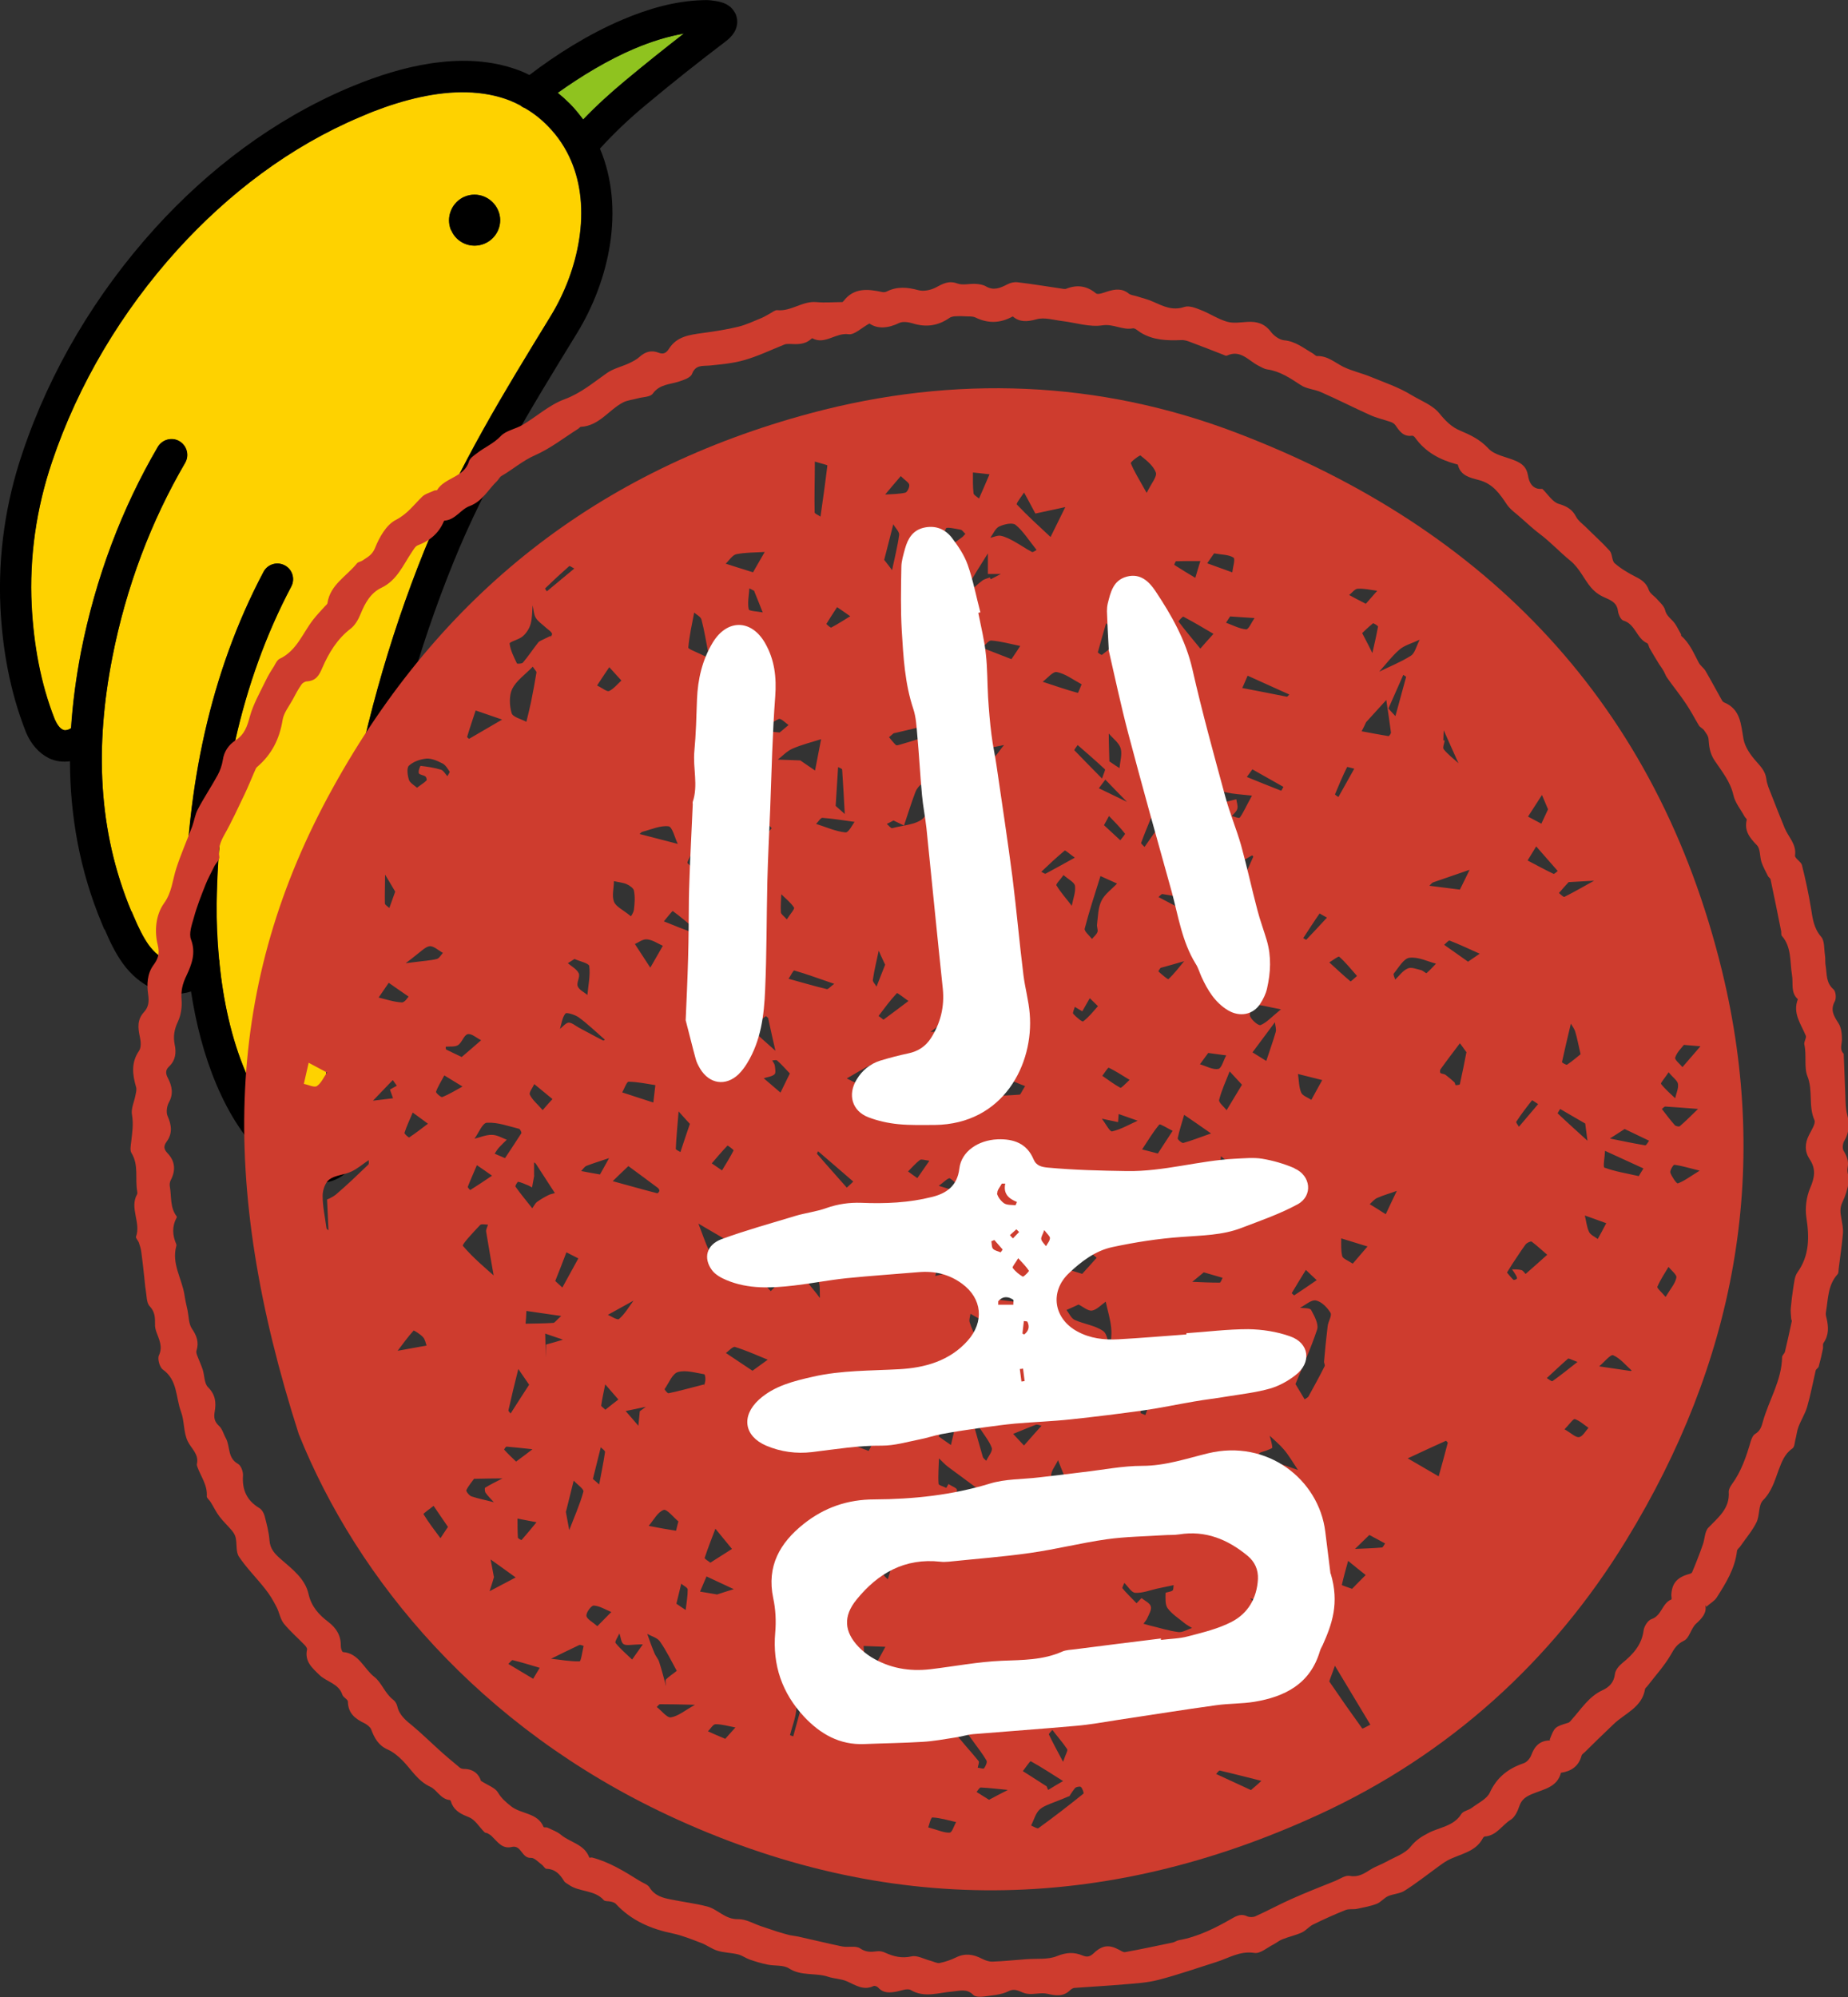
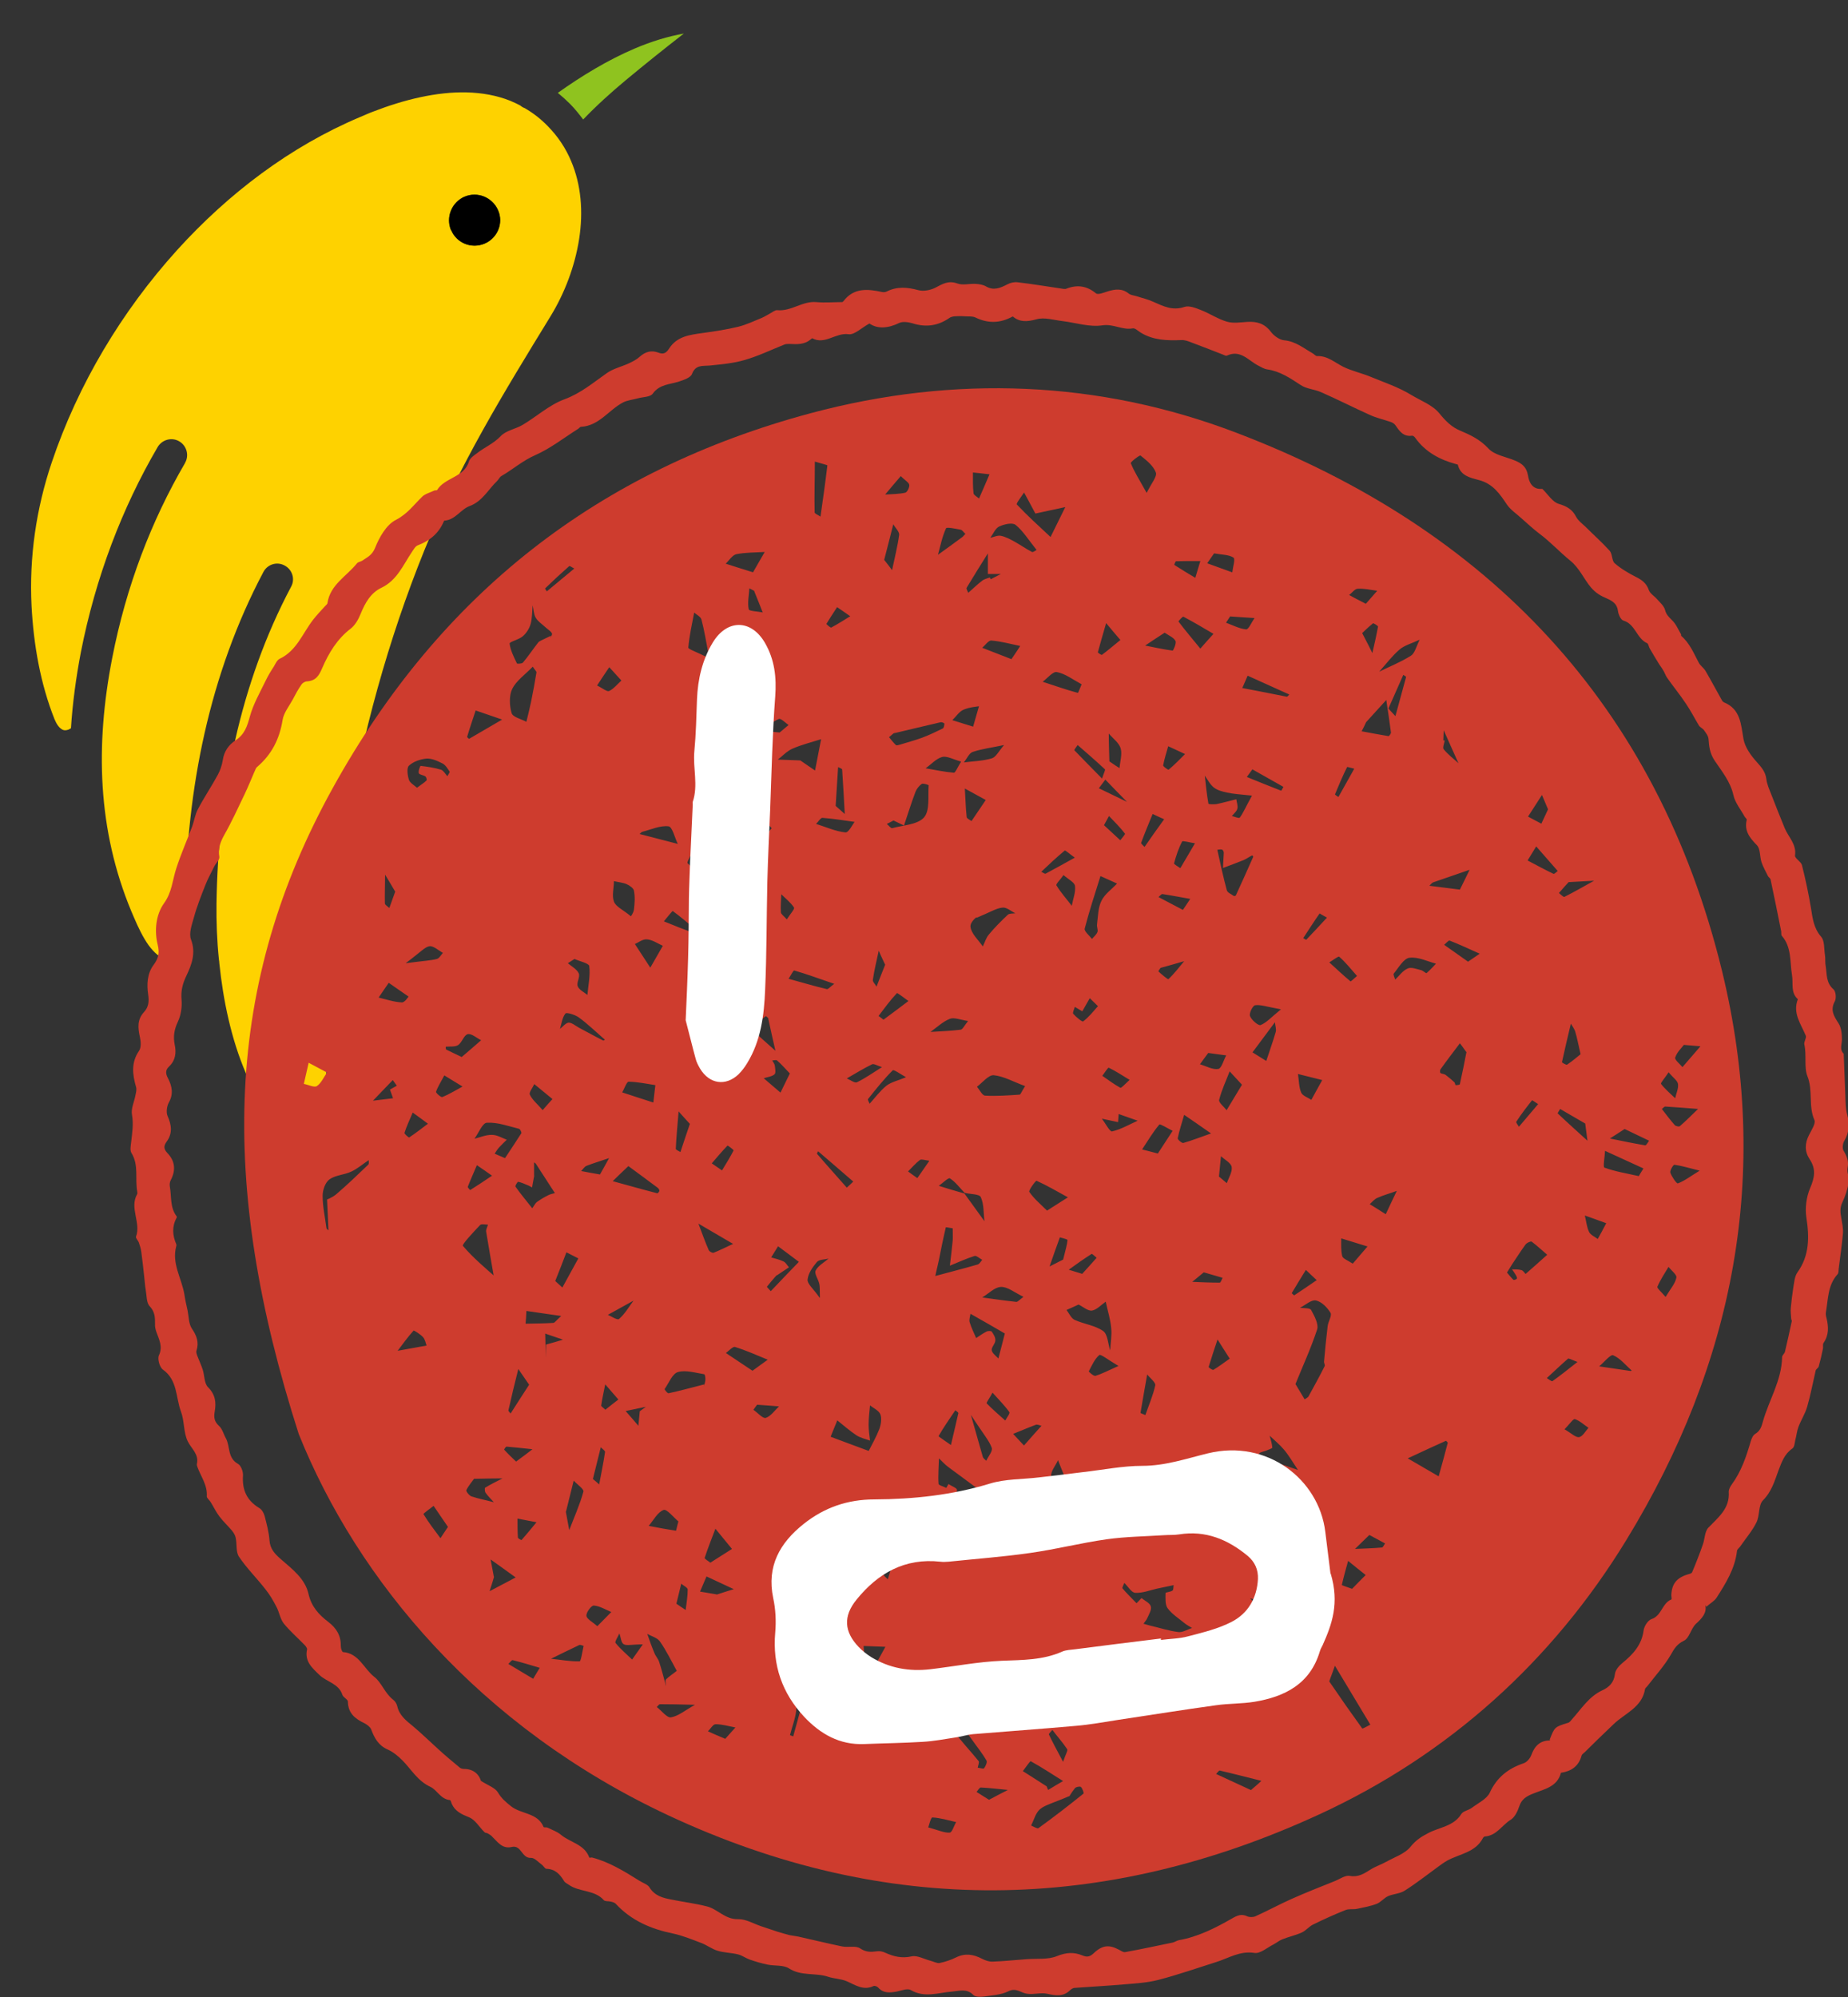
<svg xmlns="http://www.w3.org/2000/svg" id="_レイヤー_1" data-name="レイヤー 1" viewBox="0 0 91.42 98.77">
  <rect x="0" y="0" width="91.42" height="98.77" fill="#333333" stroke="none" />
  <defs>
    <style>
      .cls-1 {
        fill: #8fc31f;
      }

      .cls-1, .cls-2, .cls-3, .cls-4, .cls-5 {
        stroke-width: 0px;
      }

      .cls-3 {
        fill: #fff;
      }

      .cls-4 {
        fill: #fed200;
      }

      .cls-5 {
        fill: #ce3c2e;
      }
    </style>
  </defs>
  <g>
    <path class="cls-1" d="m27.6,4.59c1.15-.82,2.46-1.62,3.8-2.19.82-.35,1.64-.6,2.43-.74-.98.76-1.94,1.53-2.89,2.32-.72.6-1.43,1.24-2.09,1.93-.2-.26-.41-.53-.65-.77-.2-.2-.4-.38-.61-.55Z" />
    <path class="cls-4" d="m9.16,22.89c-1.67,2.86-2.92,6.11-3.61,9.66-.84,4.31-.73,8.5.95,12.53l.12.28c.22.52.46,1.01.73,1.39.28.38.58.64,1,.79.22.09.54.08.74-.01.07-.03.13-.07.17-.11-.08-.96-.11-1.88-.1-2.75.08-5.64,1.19-11.32,3.87-16.38.2-.38.67-.53,1.05-.32.38.2.53.67.32,1.05-2.54,4.79-3.61,10.23-3.69,15.68-.01.86.02,1.8.12,2.76.01.06.02.12.02.18.19,1.84.59,3.75,1.3,5.41.54,1.26,1.24,2.38,2.13,3.21.2.19.41.36.63.48s.41.19.61.21c.24.03.38,0,.46-.03.04-.02.07-.04.09-.06.02-.02.05-.05.07-.11.04-.1.07-.31.04-.57v-.06s.01-1.06.01-1.06c-.18-4.42.1-9.13.92-13.98.81-4.74,2.08-9.41,3.89-13.88,1.68-4.14,3.95-7.83,6.23-11.55h0c.7-1.14,1.21-2.48,1.42-3.83.21-1.35.1-2.69-.4-3.86-.26-.62-.64-1.2-1.15-1.72-.36-.37-.74-.66-1.14-.89-.08-.03-.15-.07-.22-.13-.17-.09-.34-.17-.51-.24-.66-.26-1.38-.39-2.13-.41-1.49-.04-3.12.36-4.64.95-.22.08-.43.18-.65.27-3.46,1.46-6.51,3.78-9.05,6.58-2.74,3.03-4.9,6.64-6.2,10.5-.77,2.28-1.12,4.69-1,7.09.1,1.93.44,3.86,1.14,5.62l.02.04c.13.31.28.42.37.47.09.04.16.04.29,0,.04-.02.08-.04.13-.07.08-1.25.25-2.5.49-3.76.73-3.71,2.04-7.14,3.8-10.15.22-.37.7-.5,1.07-.28.37.22.5.7.28,1.07Zm13.82-13.16c.64-.27,1.38.03,1.66.67s-.03,1.38-.67,1.65-1.38-.02-1.65-.67.03-1.38.67-1.66Z" />
    <g>
-       <path class="cls-2" d="m5.18,45.97c.24.56.51,1.15.91,1.7.4.55.96,1.05,1.71,1.33.54.19,1.11.21,1.65.04.24,1.56.64,3.15,1.26,4.61s1.41,2.71,2.5,3.74c.27.25.57.5.92.7.35.2.75.35,1.2.41.44.05.87.01,1.25-.15.23-.1.44-.24.61-.42.26-.27.41-.6.49-.93.07-.31.08-.63.04-.95l.02-1.01v-.02c-.18-4.31.1-8.93.9-13.68.78-4.64,2.03-9.2,3.8-13.55,1.61-3.98,3.82-7.59,6.11-11.32.8-1.31,1.39-2.84,1.63-4.41.24-1.58.13-3.21-.5-4.71h0c.7-.77,1.46-1.49,2.27-2.16,1.28-1.07,2.6-2.12,3.92-3.12.17-.13.32-.26.45-.47.06-.1.12-.23.14-.39.03-.16,0-.35-.06-.5-.07-.15-.17-.27-.25-.35-.16-.14-.31-.2-.44-.24-.19-.06-.36-.08-.53-.1-.16-.02-.32-.02-.46-.01-1.32.04-2.65.42-3.92.96-1.7.72-3.3,1.74-4.61,2.74-.12-.06-.24-.12-.36-.17-1.29-.52-2.67-.62-4.01-.47-1.35.14-2.67.53-3.9,1-.23.09-.46.19-.69.28-3.69,1.57-6.93,4.03-9.59,6.97-2.88,3.19-5.15,6.97-6.52,11.05C.28,24.83-.1,27.43.02,30.03c.1,2.06.47,4.16,1.24,6.12l.03.08c.24.57.63,1.02,1.13,1.27.33.16.7.2,1.04.15.01,2.71.48,5.4,1.58,8.03l.12.29ZM31.4,2.4c.82-.35,1.64-.6,2.43-.74-.98.76-1.94,1.53-2.89,2.32-.72.6-1.43,1.24-2.09,1.93-.2-.26-.41-.53-.65-.77-.2-.2-.4-.38-.61-.55,1.15-.82,2.46-1.62,3.8-2.19ZM6.5,45.08c-1.68-4.02-1.79-8.21-.95-12.53.69-3.54,1.94-6.8,3.61-9.66.22-.37.09-.85-.28-1.07-.37-.22-.85-.09-1.07.28-1.76,3.01-3.07,6.43-3.8,10.15-.24,1.25-.41,2.51-.49,3.76-.05.03-.09.06-.13.07-.14.05-.21.05-.29,0-.09-.04-.23-.16-.37-.47l-.02-.04c-.7-1.77-1.04-3.7-1.14-5.62-.12-2.4.23-4.81,1-7.09,1.3-3.87,3.46-7.47,6.2-10.5,2.54-2.8,5.59-5.12,9.05-6.58.21-.09.43-.18.65-.27,1.52-.59,3.15-1,4.64-.95.75.02,1.46.15,2.13.41.17.07.34.15.51.24.07.06.14.1.22.13.4.23.78.52,1.14.89.51.52.88,1.1,1.15,1.72.5,1.17.61,2.51.4,3.86-.2,1.35-.72,2.69-1.42,3.83h0c-2.28,3.73-4.55,7.41-6.23,11.55-1.81,4.47-3.08,9.14-3.89,13.88-.82,4.84-1.11,9.56-.92,13.98l-.02,1.06v.06c.04.26.02.47-.03.57-.02.06-.04.09-.07.11-.02.03-.04.04-.09.06-.07.03-.21.06-.46.03-.2-.02-.4-.09-.61-.21s-.43-.29-.63-.48c-.89-.84-1.6-1.95-2.13-3.21-.71-1.66-1.12-3.57-1.3-5.41,0-.06,0-.12-.02-.18-.09-.96-.13-1.9-.12-2.76.08-5.45,1.16-10.89,3.69-15.68.2-.38.06-.85-.32-1.05-.38-.2-.85-.06-1.05.32-2.68,5.06-3.79,10.74-3.87,16.38,0,.86.02,1.79.1,2.75-.04.04-.1.08-.17.11-.2.09-.52.1-.74.01-.42-.15-.71-.41-1-.79-.27-.38-.51-.87-.73-1.39l-.12-.28Z" />
      <path class="cls-2" d="m22.31,11.39c-.27-.64.03-1.38.67-1.66s1.38.03,1.66.67-.03,1.38-.67,1.65-1.38-.02-1.65-.67Z" />
    </g>
  </g>
  <g>
    <g>
      <path class="cls-5" d="m84.36,79.38c.09.39-.16.66-.47.94-.24.23-.32.71-.59.83-.35.17-.48.4-.65.7-.32.55-.77,1.04-1.16,1.55-.04.05-.1.09-.11.14-.15.92-1.01,1.2-1.57,1.75-.25.24-.5.48-.75.72-.22.21-.43.43-.65.64-.06.06-.15.11-.17.18-.14.53-.52.78-1.02.85-.18.7-.83.81-1.35,1.02-.36.14-.6.28-.72.66-.08.24-.22.52-.41.64-.43.26-.7.79-1.28.83-.03,0-.08.04-.1.08-.37.71-1.15.78-1.76,1.11-.16.09-.31.2-.46.31-.55.4-1.08.82-1.65,1.18-.23.15-.56.16-.82.27-.2.09-.36.3-.56.38-.31.12-.65.18-.98.25-.19.04-.4-.01-.57.06-.55.22-1.08.46-1.61.72-.2.1-.35.3-.55.39-.31.14-.65.21-.97.34-.15.06-.28.17-.43.25-.32.16-.66.47-.95.42-.72-.11-1.27.26-1.88.45-.95.3-1.89.63-2.85.88-.57.15-1.17.18-1.76.23-.8.07-1.6.11-2.4.17-.08,0-.18.07-.24.13-.34.32-.71.25-1.12.16-.31-.07-.66.05-.99,0-.31-.04-.54-.32-.93-.12-.37.18-.82.2-1.23.26-.16.02-.4.02-.5-.08-.32-.33-.67-.2-1.03-.17-.69.05-1.37.33-2.06-.07-.16-.1-.46.02-.69.07-.34.06-.67.1-.93-.2-.05-.05-.17-.1-.23-.07-.49.23-.88-.04-1.3-.23-.29-.13-.64-.13-.94-.23-.63-.21-1.34-.02-1.95-.42-.27-.17-.69-.11-1.04-.18-.3-.06-.6-.15-.89-.25-.2-.07-.38-.21-.59-.26-.33-.08-.69-.08-1.01-.18-.29-.09-.54-.29-.82-.39-.45-.17-.91-.36-1.38-.46-1.08-.22-2.06-.64-2.82-1.46-.06-.07-.17-.1-.27-.12-.11-.03-.27,0-.33-.07-.46-.52-1.21-.39-1.73-.76-.08-.06-.19-.1-.24-.19-.2-.33-.44-.59-.87-.6-.07,0-.14-.14-.22-.2-.18-.13-.37-.35-.54-.34-.47.03-.47-.66-.96-.54-.47.11-.7-.26-.98-.53-.06-.06-.13-.1-.2-.14-.05-.03-.12-.02-.16-.06-.26-.25-.46-.62-.77-.74-.37-.15-.68-.29-.85-.66-.03-.07-.05-.18-.09-.19-.46-.04-.64-.5-.96-.65-.65-.3-.95-.87-1.4-1.32-.21-.21-.45-.41-.72-.53-.46-.2-.66-.57-.82-1-.05-.12-.2-.23-.33-.3-.46-.22-.81-.49-.82-1.07,0-.11-.22-.2-.27-.33-.18-.57-.78-.64-1.14-.99-.36-.35-.74-.67-.61-1.26.01-.06-.06-.16-.12-.22-.34-.35-.72-.68-1.03-1.06-.18-.23-.22-.55-.36-.82-.16-.31-.34-.62-.56-.89-.42-.54-.92-1.03-1.3-1.6-.16-.24-.09-.62-.16-.93-.02-.12-.1-.25-.18-.35-.2-.24-.43-.45-.62-.7-.17-.22-.29-.48-.44-.72-.06-.1-.19-.19-.19-.28.04-.56-.3-.99-.47-1.47-.01-.04-.03-.09-.02-.13.11-.49-.27-.75-.45-1.12-.22-.44-.16-1.01-.34-1.48-.26-.7-.16-1.55-.89-2.07-.16-.11-.28-.53-.2-.7.21-.45,0-.8-.13-1.18-.04-.12-.07-.25-.06-.37,0-.32,0-.6-.26-.88-.17-.17-.15-.52-.2-.8-.04-.23-.05-.47-.08-.7-.04-.4-.09-.8-.14-1.19-.02-.16-.07-.31-.12-.46-.04-.11-.17-.23-.14-.3.25-.69-.33-1.41.05-2.09.02-.03.02-.09.01-.13-.12-.63.09-1.31-.29-1.92-.08-.13-.03-.37-.01-.55.05-.44.12-.87.04-1.33-.06-.3.11-.64.17-.97.03-.14.07-.29.03-.41-.18-.62-.25-1.21.15-1.79.11-.16.09-.46.04-.68-.1-.45-.14-.86.2-1.23.23-.25.26-.51.21-.87-.07-.48-.06-1.03.27-1.47.22-.3.31-.56.2-1-.17-.68-.09-1.48.31-2.04.4-.55.42-1.15.61-1.73.23-.71.53-1.39.79-2.08.1-.28.14-.59.28-.85.3-.57.67-1.12.98-1.69.12-.22.21-.48.25-.73.06-.44.3-.77.64-.99.44-.29.57-.69.7-1.17.17-.62.5-1.19.78-1.77.12-.25.26-.48.41-.71.08-.14.16-.32.29-.38.84-.4,1.13-1.26,1.65-1.93.18-.23.38-.44.58-.66.05-.06.13-.11.13-.17.14-.91.95-1.32,1.46-1.96.06-.07.18-.08.26-.13.24-.17.48-.26.63-.62.21-.53.56-1.16,1.04-1.4.56-.29.88-.74,1.29-1.14.15-.15.4-.21.61-.31.04-.02.11,0,.13-.02.38-.63,1.34-.62,1.58-1.42.05-.16.24-.29.39-.4.38-.3.83-.48,1.18-.85.26-.28.74-.35,1.09-.56.69-.41,1.32-.99,2.06-1.26.81-.3,1.42-.82,2.09-1.29.32-.23.73-.32,1.1-.49.19-.09.39-.19.54-.33.28-.25.58-.33.92-.2.25.1.39.02.53-.2.39-.61,1.02-.68,1.66-.77.59-.08,1.18-.17,1.76-.31.4-.1.78-.28,1.17-.44.14-.06.27-.15.41-.22.11-.06.24-.17.35-.16.69.07,1.24-.46,1.93-.4.43.04.86,0,1.28,0,.02,0,.05-.03.07-.05.51-.67,1.2-.6,1.9-.45.07.02.17.01.23-.02.51-.26,1.02-.22,1.57-.07.26.07.6,0,.84-.12.36-.19.65-.37,1.09-.21.27.1.6,0,.91.02.17.01.36.04.5.12.39.23.72.08,1.07-.1.15-.08.34-.12.5-.1.77.09,1.53.22,2.29.33.03,0,.06,0,.09,0,.54-.22,1.03-.17,1.5.22.1.08.39-.04.58-.1.36-.11.71-.16,1.04.11.1.08.26.09.39.13.27.09.55.15.81.27.5.22.96.46,1.55.26.23-.08.56.05.81.15.44.17.85.45,1.3.58.31.09.67.03,1,.01.48-.03.86.08,1.17.49.15.2.43.4.66.42.56.05.96.39,1.4.64.08.04.15.14.22.14.53-.02.89.33,1.32.54.42.2.88.3,1.32.48.68.28,1.4.52,2.02.9.48.29,1.06.5,1.4.92.3.37.61.68,1.03.85.52.22.98.44,1.39.88.3.33.87.41,1.32.6.34.14.57.32.64.74.05.32.21.69.67.66.01,0,.03,0,.04,0,.27.26.5.65.81.74.4.12.67.27.86.64.1.19.29.33.45.48.4.4.83.78,1.21,1.2.14.16.1.49.25.62.31.27.67.48,1.04.67.3.15.53.31.65.66.06.17.27.29.4.44.15.17.35.34.4.54.06.23.18.34.34.5.2.19.31.46.45.7.01.02,0,.07.01.08.42.36.62.86.87,1.33.08.15.24.25.33.4.28.48.54.97.81,1.45.02.04.06.09.11.11.82.34.83,1.08.96,1.81.07.4.36.81.65,1.13.23.26.43.48.48.84.03.28.16.55.26.81.21.55.43,1.09.65,1.63.18.44.59.79.51,1.35-.02.14.29.3.34.47.18.71.33,1.42.45,2.14.08.5.13.98.5,1.41.18.2.14.6.19.9.03.19,0,.38.04.57.06.39.01.81.38,1.13.12.1.15.44.07.59-.24.44-.05.73.18,1.09.14.21.17.53.17.8,0,.25-.13.5.09.71,0,0,0,.03,0,.04.03.68.05,1.37.08,2.05.01.3.01.62.09.91.12.46.11.88-.14,1.3-.08.13-.11.37-.04.49.16.27.27.52.2.85-.05.22.1.48.06.7-.06.35-.17.7-.32,1.01-.13.27-.1.51-.05.78.04.25.1.5.08.75-.05.59-.14,1.17-.21,1.75-.01.1,0,.23-.07.29-.47.53-.45,1.21-.56,1.85-.02.1,0,.21.03.31.1.43.12.83-.15,1.22-.05.07-.01.2-.03.29-.06.3-.13.59-.21.88-.02.07-.13.12-.15.2-.14.6-.25,1.2-.42,1.79-.1.34-.3.65-.43.99-.08.21-.1.45-.16.67-.03.14-.04.33-.14.4-.39.27-.53.67-.69,1.09-.19.52-.34,1.05-.77,1.48-.23.24-.15.75-.32,1.09-.21.42-.52.78-.79,1.17-.05.08-.16.15-.17.23-.1.88-.55,1.6-1.01,2.32-.11.17-.32.28-.51.45Zm-7.7,6.67c.24-.63.25-.64.91-.84.08-.02.14-.11.2-.18.46-.51.83-1.12,1.5-1.43.33-.15.57-.38.62-.8.02-.2.2-.41.37-.55.53-.43.96-.9,1.05-1.62.03-.2.21-.49.39-.55.51-.17.52-.79.98-.97.03-.01,0-.14,0-.21.02-.56.26-.86.81-1.03.08-.02.2-.05.22-.11.19-.45.37-.91.53-1.37.1-.28.09-.64.27-.83.5-.52,1.07-.95,1.01-1.78,0-.11.07-.25.15-.36.47-.64.72-1.38.94-2.14.04-.13.11-.3.22-.36.25-.15.31-.36.38-.61.3-1.07.93-2.03.95-3.19,0-.09.12-.17.14-.26.12-.5.23-1.01.34-1.52,0-.04-.03-.08-.03-.12-.01-.18-.04-.36-.02-.53.03-.33.07-.65.12-.98.05-.27.06-.57.21-.78.6-.84.59-1.75.44-2.72-.07-.46,0-1,.18-1.43.23-.53.31-.96-.02-1.45-.25-.38-.24-.78-.03-1.19.12-.24.34-.57.27-.74-.31-.7-.06-1.46-.35-2.18-.17-.42-.03-1.04-.15-1.56-.03-.14.12-.33.07-.44-.24-.58-.66-1.11-.39-1.8-.37-.33-.22-.78-.29-1.19-.11-.65-.01-1.38-.5-1.94-.05-.05-.02-.17-.04-.25-.17-.85-.34-1.7-.52-2.54-.01-.06-.1-.11-.13-.17-.11-.23-.24-.45-.32-.69-.09-.28-.05-.66-.23-.84-.36-.37-.63-.71-.5-1.25.01-.05-.08-.11-.11-.17-.19-.35-.47-.68-.55-1.06-.15-.66-.57-1.17-.92-1.69-.25-.37-.28-.7-.31-1.08-.01-.15-.13-.3-.22-.43-.06-.09-.19-.14-.25-.23-.22-.36-.41-.74-.65-1.09-.29-.44-.63-.85-.93-1.28-.08-.11-.12-.26-.2-.38-.07-.12-.16-.23-.23-.35-.15-.24-.29-.48-.43-.72-.05-.08-.06-.23-.13-.26-.52-.23-.58-.95-1.18-1.12-.12-.04-.24-.3-.26-.47-.04-.36-.28-.5-.55-.62-.31-.13-.55-.27-.79-.55-.36-.43-.56-.95-1.03-1.33-.52-.42-.97-.92-1.51-1.32-.32-.24-.6-.51-.9-.77-.24-.22-.53-.41-.71-.67-.36-.54-.7-1.04-1.4-1.22-.42-.11-.9-.21-1.03-.75,0-.02-.05-.03-.07-.03-.82-.22-1.54-.6-2.05-1.32-.03-.04-.1-.1-.15-.09-.43.06-.62-.23-.82-.52-.05-.07-.14-.13-.23-.16-.35-.12-.72-.2-1.06-.36-.8-.36-1.58-.76-2.38-1.11-.33-.15-.73-.16-1.02-.36-.52-.34-1.02-.68-1.65-.77-.15-.02-.29-.11-.43-.18-.5-.25-.89-.82-1.57-.5-.04.02-.11-.02-.16-.04-.54-.21-1.07-.42-1.61-.62-.15-.06-.32-.12-.48-.11-.7.03-1.39.01-2.01-.37-.13-.08-.28-.23-.39-.21-.51.1-.95-.23-1.5-.15-.64.1-1.32-.13-1.98-.21-.43-.05-.89-.2-1.28-.09-.47.13-.84.15-1.18-.14-.63.35-1.24.35-1.85.05-.11-.05-.25-.05-.37-.05-.19-.01-.37-.02-.56-.01-.12,0-.27.02-.36.09-.57.39-1.16.47-1.82.26-.2-.06-.48-.1-.65-.02-.55.27-1.08.31-1.48.03-.39.21-.74.57-1.03.53-.64-.09-1.17.54-1.8.2-.01,0-.05.03-.07.05-.31.27-.68.25-1.06.23-.09,0-.19,0-.27.04-.65.26-1.29.57-1.96.76-.55.16-1.14.21-1.72.27-.35.03-.69-.05-.87.42-.07.18-.4.29-.64.37-.46.15-.96.13-1.3.6-.12.17-.48.16-.73.23-.25.07-.52.09-.75.21-.7.37-1.17,1.15-2.07,1.2-.05,0-.09.07-.14.1-.7.44-1.37.97-2.12,1.3-.62.27-1.1.7-1.67,1.03-.09.05-.14.17-.22.25-.44.42-.72,1-1.36,1.24-.44.16-.7.68-1.24.72-.02,0-.04.04-.05.07-.25.57-.69.93-1.27,1.15-.13.05-.21.21-.3.34-.43.64-.73,1.39-1.5,1.76-.53.25-.81.75-1.03,1.29-.11.27-.27.56-.49.73-.67.51-1.09,1.21-1.41,1.95-.16.38-.32.63-.75.66-.1,0-.23.08-.28.16-.16.23-.3.49-.43.74-.18.33-.44.65-.5,1-.15.95-.54,1.72-1.27,2.34-.06.05-.08.15-.12.22-.16.37-.31.74-.48,1.1-.33.69-.65,1.39-1.03,2.06-.19.35-.3.66-.23,1.06.02.14-.17.31-.25.47-.15.31-.32.61-.44.92-.21.53-.42,1.06-.57,1.61-.1.36-.26.79-.14,1.09.25.67.03,1.24-.23,1.79-.19.39-.28.76-.24,1.19.03.36-.03.76-.18,1.08-.18.38-.24.73-.16,1.13.09.41.04.79-.28,1.09-.19.18-.17.36-.05.58.2.39.28.78.04,1.2-.1.19-.14.49-.06.67.2.45.25.86-.05,1.27-.16.22-.14.37.05.57.37.39.41.84.16,1.32-.05.09-.07.22-.05.32.09.49,0,1.03.33,1.47.02.02.02.06,0,.09-.23.43-.2.86-.01,1.3.01.03.01.06,0,.09-.24.86.27,1.6.4,2.39.04.27.1.54.16.8.06.3.05.65.21.89.24.35.36.68.23,1.09-.03.09.02.21.06.31.08.21.18.42.25.64.09.29.07.67.26.86.37.37.41.76.33,1.21-.05.28-.02.49.21.7.17.15.23.42.35.63.21.4.07.96.59,1.25.15.08.26.38.25.57-.05.71.18,1.24.81,1.62.12.07.22.24.26.39.1.39.21.79.24,1.2.03.44.27.68.58.95.55.48,1.18.95,1.35,1.7.14.63.52,1.04.97,1.38.43.33.64.7.63,1.22,0,.1.06.28.11.28.79.06,1.03.83,1.55,1.23.35.27.52.81.92,1.12.1.07.18.2.21.32.1.46.44.72.77.99.44.37.85.77,1.28,1.16.34.31.69.6,1.05.9.05.04.14.06.2.06.5,0,.76.3.84.59.36.23.7.34.84.57.17.29.37.46.63.67.51.42,1.33.32,1.63,1.04.01.04.14,0,.21.04.22.11.46.19.64.34.46.39,1.17.47,1.41,1.13,0,.02.09,0,.13,0,.86.22,1.61.69,2.35,1.15.17.11.41.18.5.33.26.42.66.52,1.08.6.58.12,1.18.19,1.76.34.53.13.9.65,1.54.63.38-.01.76.22,1.14.35.27.09.54.18.81.27.2.06.4.12.6.17.14.03.28.04.42.07.73.16,1.45.34,2.18.49.29.06.66-.05.88.09.29.2.54.19.84.15.13-.02.29.01.41.07.42.19.83.29,1.31.18.28-.06.62.14.94.22.15.04.31.13.44.11.28-.06.56-.15.82-.28.45-.22.86-.15,1.28.07.16.08.35.15.53.14.56-.02,1.11-.08,1.67-.12.51-.04,1.06.03,1.5-.15.47-.19.85-.21,1.28-.03.22.09.36.06.55-.12.44-.42.79-.41,1.24-.17.1.05.22.14.31.12.78-.14,1.56-.31,2.34-.47.11-.02.21-.1.32-.12.95-.17,1.8-.6,2.62-1.07.26-.15.47-.25.76-.11.11.05.29.05.4,0,.6-.27,1.17-.58,1.77-.85.72-.32,1.45-.61,2.18-.9.24-.1.5-.29.72-.25.43.08.72-.12,1.04-.32.24-.15.52-.24.77-.38.41-.23.91-.39,1.19-.73.26-.33.54-.51.89-.69.55-.29,1.25-.33,1.63-.94.09-.15.35-.18.51-.3.32-.24.75-.44.9-.76.35-.76.91-1.19,1.67-1.45.16-.05.32-.24.38-.4.16-.44.42-.73.94-.73Z" />
      <path class="cls-5" d="m14.78,70.93c-4-12.47-3.65-22.33,1.69-31.97,5.31-9.6,13.13-15.7,23.62-18.52,7.12-1.91,14.29-1.63,21.09.97,12.43,4.74,20.8,13.45,24.01,26.62,2.44,10.04.59,19.43-4.73,28.13-3.67,6.01-8.81,10.64-15.2,13.58-10.66,4.91-21.42,5.08-32.19.05-9.35-4.37-15.39-11.64-18.29-18.86Zm32.94-11.93c-.24-.25-.45-.54-.73-.72-.07-.05-.36.24-.55.37.42.13.84.26,1.27.38.33.46.66.91.99,1.37-.05-.4-.02-.84-.18-1.19-.07-.16-.51-.14-.79-.21Zm8.51,20.29c.08-.08.16-.17.24-.25.16.13.41.24.46.41.05.16-.09.39-.17.57-.04.11-.13.19-.19.29.11.03.22.06.32.09.47.11.93.26,1.4.32.21.03.45-.13.68-.2-.12-.08-.25-.14-.36-.23-.29-.24-.63-.45-.85-.75-.13-.18-.1-.5-.1-.75,0-.04.24-.05.34-.12.06-.04.04-.18.06-.27-.27.06-.54.11-.81.17-.36.08-.73.23-1.09.21-.19-.01-.36-.32-.54-.49-.03.09-.12.23-.09.27.21.25.45.48.68.72Zm7.86-10.83c.25.42.35.58.45.75.07-.05.17-.09.2-.16.27-.49.54-.98.79-1.48.03-.06-.04-.16-.03-.23.05-.59.11-1.18.18-1.76.03-.23.22-.51.14-.65-.16-.26-.44-.55-.72-.61-.23-.05-.52.23-.79.36.19.03.49,0,.55.11.16.29.38.7.3.96-.32.97-.75,1.9-1.08,2.72Zm-10.73-3.94c-.23.11-.42.19-.6.27.13.17.23.41.4.49.46.21,1.01.27,1.41.55.23.16.24.63.35.96.02-.37.09-.74.05-1.11-.04-.44-.18-.87-.27-1.3-.23.16-.44.4-.68.44-.2.03-.44-.19-.67-.3Zm-2.14-39.12c-.23-.44-.4-.74-.56-1.04-.13.2-.4.54-.36.59.53.56,1.1,1.08,1.67,1.61l.73-1.48c-.5.11-.99.21-1.48.32Zm-23.95,6.04c-.15.17.03.05.04-.08,0-.1-.2-.22-.32-.33-.17-.16-.38-.29-.49-.48-.1-.17-.1-.4-.15-.61-.03.31-.02.63-.1.92-.06.22-.21.46-.39.61-.19.17-.66.27-.65.36.04.34.21.66.36.98.01.03.25.02.3-.04.27-.32.5-.67.76-1,.06-.07.17-.1.63-.33Zm12.46,50.34c-.16.22-.35.45-.49.72-.04.07.11.22.12.34.02.58.07,1.17.03,1.74-.04.42-.21.83-.31,1.24,0,0,.1.04.16.06.25-.91.5-1.81.74-2.72.03-.12.02-.27.09-.36.07-.09.21-.12.32-.17-.21-.28-.43-.55-.65-.84Zm7.39-21.03c-.09-.01-.32-.06-.33-.05-.13.55-.24,1.1-.35,1.65-.05.25-.12.5-.17.76.7-.19,1.41-.37,2.1-.57.09-.03.15-.15.22-.23-.13-.07-.29-.22-.38-.19-.42.13-.82.32-1.22.48.05-.42.1-.83.14-1.25.01-.15,0-.31,0-.6Zm-30.95-1.42s.27-.1.46-.26c.55-.47,1.07-.97,1.59-1.47.04-.04.02-.15.02-.22-.29.19-.56.43-.87.57-.34.16-.78.17-1.07.38-.21.15-.34.53-.34.81,0,.53.12,1.07.19,1.6,0,.04.06.08.1.11-.02-.41-.04-.82-.07-1.52Zm8.29,3.98c-.16-.93-.29-1.65-.41-2.39-.02-.11.06-.23.09-.35-.13,0-.32-.05-.39.02-.32.34-.91.96-.85,1.03.5.59,1.1,1.09,1.69,1.61.02.02.15-.09-.13.09Zm41.58,19.07c-.24.69-.3.77-.27.8.53.78,1.07,1.55,1.62,2.31.02.02.26-.12.4-.19-.5-.84-1.01-1.67-1.75-2.91Zm-19.22-8.8c.03-.06.07-.12.1-.18.15.1.43.2.42.29-.02.26-.12.52-.25.76-.14.27-.34.51-.51.77.05,0,.12.03.15.01.62-.38,1.24-.76,1.84-1.16.05-.03.05-.25,0-.28-.55-.42-1.12-.83-1.67-1.24-.16-.12-.3-.28-.45-.42-.01.42-.05.84-.02,1.26,0,.07.25.13.38.2Zm-3.85-1.81c.17-.34.38-.7.53-1.09.08-.22.13-.52.05-.73-.07-.18-.33-.3-.51-.44-.03.32-.07.64-.07.96,0,.26.04.52.07.78-.22-.08-.47-.13-.67-.26-.33-.22-.64-.49-.95-.74-.11.27-.22.54-.33.81.57.21,1.14.43,1.88.7Zm-16.62-38.79c-.39.4-.81.69-1.01,1.09-.16.33-.14.83-.03,1.2.06.2.47.29.73.43.08-.33.16-.65.23-.98.1-.49.19-.98.27-1.47,0-.04-.06-.09-.18-.27Zm.08,25.16c.01-.06-.05.26-.11.59-.08-.04-.15-.09-.24-.12-.15-.06-.29-.13-.45-.16-.03,0-.16.21-.13.24.26.37.55.71.83,1.07.08-.1.13-.23.23-.31.18-.13.37-.24.57-.34.1-.05.22-.07.32-.1-.31-.48-.63-.97-.94-1.45-.02-.03-.06-.05-.09-.07,0,.09,0,.18,0,.66Zm21.88-12.76c.06-.08-.33.21-.3.46.04.34.39.65.61.97.1-.2.16-.43.3-.59.29-.35.61-.67.94-.98.08-.07.24-.05.37-.07-.21-.1-.44-.31-.64-.28-.31.03-.59.22-1.27.5Zm13.68-3.02s-.03-.06-.05-.05c-.15.07-.28.17-.42.23-.34.14-.68.26-1.02.39.01-.25.03-.5.04-.75,0-.06-.04-.15-.09-.16-.07-.02-.15,0-.23.01.15.67.29,1.34.47,2,.03.12.22.19.34.28.02.02.1,0,.11-.03.28-.61.56-1.23.86-1.91Zm-23.57,20.71c.05-.05-.23.25-.48.57-.01.01.12.14.19.22.46-.48.92-.97,1.39-1.45-.34-.26-.68-.51-1.03-.77-.11.18-.23.37-.34.55.21.06.42.11.61.2.11.05.18.19.27.29-.07.05-.14.09-.6.4Zm6.3-22.24c-.17-.08-.35-.17-.52-.25-.11.06-.22.12-.33.17.09.07.2.23.27.21.54-.15,1.25-.17,1.57-.53.3-.34.19-1.04.23-1.59,0-.02-.27-.11-.34-.07-.13.09-.25.24-.31.39-.21.55-.38,1.11-.57,1.67Zm17.21-1.48c-.57-.06-.91-.08-1.23-.15-.23-.05-.47-.11-.65-.25-.19-.15-.31-.39-.45-.59.05.46.1.93.18,1.39,0,.03.26.04.4.02.33-.07.66-.16.98-.24.02.16.09.33.05.47-.03.13-.17.24-.27.36.13.03.35.13.39.08.16-.21.26-.46.6-1.08Zm-28.45,43.29c-.27-.49-.51-.99-.83-1.45-.13-.19-.42-.26-.63-.38.11.32.22.63.35.94.06.16.19.29.24.45.13.4.23.8.34,1.2,0-.12-.06-.28,0-.34.16-.16.36-.28.54-.43Zm19.45,6.18c-.86.37-1.23.45-1.48.66-.22.19-.3.53-.44.81.12.05.31.17.36.13.76-.55,1.5-1.12,2.23-1.71.03-.02-.05-.26-.13-.33-.05-.04-.25,0-.3.07-.19.24-.34.51-.25.37Zm-27.94-31.55c.27-.41.54-.81.8-1.22.02-.04-.06-.21-.11-.22-.53-.13-1.06-.33-1.59-.3-.22,0-.41.51-.62.79.29-.07.58-.2.87-.19.25,0,.49.15.73.24-.13.13-.26.25-.38.38-.08.09-.15.2-.22.31.12.05.24.1.51.22Zm15.32-34.44c0,.91-.03,1.71-.01,2.51,0,.07.19.14.29.21.12-.84.24-1.69.34-2.53,0-.02-.21-.07-.62-.19Zm6.35,61.27c.3.9.34,1.25.51,1.5.38.53.84,1,1.24,1.5.05.06-.03.22-.04.33.11.01.28.07.31.03.08-.11.17-.3.12-.39-.19-.32-.42-.62-.64-.92-.37-.51-.75-1.02-1.5-2.05Zm7.78-40.77c-.28.9-.56,1.74-.78,2.6-.03.13.23.34.36.51.09-.11.22-.21.27-.34.04-.11-.04-.26-.02-.38.05-.4.05-.83.22-1.17.16-.33.51-.57.77-.85-.12-.05-.23-.11-.82-.37Zm-19.6,25.15c-.05.18.02,0,.05-.18.02-.11-.01-.32-.05-.33-.43-.07-.91-.22-1.3-.11-.28.08-.45.54-.66.84-.02.02.14.22.19.21.52-.11,1.03-.25,1.77-.44Zm28.36,12.28c.14-.6.32-1.17.27-1.19-.52-.23-1.08-.36-1.63-.52.17.2.42.38.51.62.12.33.08.71.18,1.04.02.07.37.04.68.06Zm-7.25-5.87c.07-.48.16-.98.2-1.49,0-.08-.3-.28-.32-.27-.43.38-.83.77-1.24,1.17.46.2.91.39,1.36.59Zm-5.32-10.75c-.44-.21-.78-.5-1.11-.49-.32.01-.62.34-.93.52.56.08,1.13.16,1.69.22.07,0,.15-.1.35-.25Zm-.91,1.82c-.57-.33-1.14-.66-1.71-.98-.02.14-.08.3-.04.42.08.27.21.52.32.78.17-.11.33-.23.51-.32.07-.04.23-.04.26,0,.09.13.19.29.18.43,0,.17-.2.34-.18.49.02.15.21.28.33.41.1-.37.19-.74.32-1.24Zm-29.09-27c.21-.16.35-.24.47-.36.03-.02-.01-.17-.06-.2-.1-.07-.3-.08-.32-.16-.04-.1.07-.37.09-.36.34.04.68.09,1.01.19.12.04.21.21.31.32.04-.08.14-.2.11-.23-.1-.15-.21-.34-.37-.41-.24-.12-.52-.25-.78-.23-.3.03-.65.15-.86.35-.12.11-.07.48,0,.7.05.15.25.26.41.4Zm28.34-10.39s.02.05.04.08c.17-.09.33-.17.5-.26-.21,0-.43,0-.64,0,0-.34,0-.68,0-1.02-.35.56-.71,1.13-1.05,1.7-.03.05.05.17.08.25.23-.2.45-.42.69-.6.1-.08.25-.11.38-.16Zm-17.88,29.1c-.44.42-.61.58-.78.75.74.2,1.47.41,2.21.6.02,0,.1-.08.1-.13,0-.04-.04-.11-.08-.14-.48-.36-.97-.72-1.46-1.08Zm19.63-3.95c-.58-.21-1.06-.49-1.56-.54-.26-.02-.55.36-.83.57.13.15.26.43.4.44.57.03,1.14-.01,1.71-.05.05,0,.09-.14.27-.42Zm1.07,6.16c.7-.45.87-.55,1.04-.66-.51-.28-1.02-.58-1.55-.82-.04-.02-.41.48-.36.55.23.34.56.61.87.92Zm5.49-2.83c.25-.38.49-.75.73-1.12-.23-.11-.62-.36-.66-.31-.32.38-.57.81-.85,1.23.22.06.44.11.77.2Zm-16.67,23.14c-.07-.11-.14-.22-.21-.33-.11.05-.22.1-.33.15.24.1.49.18.7.31.38.24.75.51,1.12.77-.05-.3-.12-.6-.15-.91,0-.09.1-.18.16-.28.05-.08.09-.17.13-.26-.1-.02-.23-.09-.3-.06-.38.18-.75.39-1.12.59Zm31.94-28.14c-.23-.32-.28-.39-.33-.45-.32.43-.65.85-.96,1.29-.03.04-.03.16,0,.18.07.05.19.04.26.1.15.11.29.23.43.36.03.03.04.14.06.14.07,0,.21-.01.21-.05.13-.58.24-1.15.32-1.56Zm2,10.89c.13.15.22.27.32.36.03.02.14-.02.17-.06.02-.03-.02-.12-.05-.17-.06-.1-.12-.19-.19-.29.16,0,.32,0,.47.04.08.02.19.19.2.19.36-.31.71-.63,1.07-.95-.26-.22-.5-.45-.77-.65-.05-.03-.24.06-.3.14-.23.31-.44.65-.66.97-.08.13-.16.26-.26.42Zm-43.34-17.62s.13-.17.15-.33c.04-.31.06-.64,0-.94-.02-.12-.22-.26-.36-.32-.19-.08-.42-.1-.63-.15,0,.34-.11.72,0,1.01.09.25.44.4.83.72Zm4.23,5.21c.44-.51.73-.85,1.02-1.19-.56-.03-1.11-.05-1.67-.08.09.09.2.16.25.27.13.27.22.55.39,1Zm13.66,23.81c-.32.11-.62.11-.68.24-.25.51-.43,1.06-.63,1.59,0,.02.05.07.08.11.21-.37.41-.75.63-1.11.09-.15.2-.28.32-.4.02-.02.17.05.23.11.13.12.24.26.37.4.03-.14.12-.31.07-.41-.1-.21-.28-.38-.39-.53Zm29.09-22.2c-.12-.51-.17-.81-.26-1.1-.04-.15-.14-.27-.22-.41-.15.63-.3,1.26-.44,1.9,0,.03.21.15.25.13.27-.18.51-.39.66-.51Zm-49.77-4.71c-.11.07-.22.14-.33.21.19.16.45.3.54.5.08.17-.12.46-.05.64.07.18.31.29.48.43.04-.48.15-.97.09-1.43-.02-.14-.47-.23-.73-.35Zm-4.96,25.7c-.09.13-.27.33-.39.57-.03.05.14.27.25.31.36.12.74.19,1.11.29-.14-.16-.29-.3-.41-.47-.04-.06-.05-.23-.02-.25.28-.17.57-.31.86-.46-.42,0-.85.01-1.4.02Zm20.76-36.87c.32-.27.04-.04-.24.2.11.13.21.27.34.39.03.03.14,0,.2-.02.36-.11.73-.21,1.09-.34.35-.13.7-.3,1.03-.46.06-.03.07-.16.08-.24,0-.02-.12-.08-.18-.07-.53.12-1.05.25-2.33.55Zm17.22,17.39c-.48-.52-.55-.59-.61-.66-.18.47-.4.93-.52,1.41-.03.13.24.34.37.51.28-.46.55-.91.76-1.26Zm-9.66,34.71c-.17-.4-.05-.12.07.17.25-.15.49-.3.74-.44-.53-.33-1.05-.68-1.6-.98-.03-.02-.26.32-.39.49.18.11.36.23,1.19.76Zm12.42-15.67c-.26-.39-.45-.72-.69-1-.21-.25-.47-.46-.7-.68.05.2.12.39.13.59,0,.04-.2.1-.31.15-.11.04-.22.06-.32.11-.03.02-.04.18-.02.18.58.21,1.16.4,1.91.66Zm-21.92-32.04c-.52-.07-1.06-.16-1.6-.2-.09,0-.2.2-.31.3.48.15.96.37,1.45.42.16.02.36-.4.46-.53Zm38.79,17.52c.05-.09.14-.23.23-.38-.63-.29-1.27-.58-1.9-.87-.01.29-.11.8-.03.83.52.19,1.07.28,1.7.42Zm-43.08-7.81c.13.12-.08-.12-.11-.1-.26.18-.49.42-.73.63.4.36.8.72,1.21,1.08-.1-.42-.19-.84-.36-1.61Zm15.51-16.52c-.43-.23-.8-.52-1.22-.6-.19-.04-.47.31-.7.48.58.19,1.15.39,1.74.55.02,0,.14-.32.19-.43Zm3.23-9.47c.23-.47.52-.8.45-1-.12-.33-.46-.6-.76-.84-.04-.03-.5.32-.48.38.16.4.39.76.78,1.46Zm-5.45,2.83c-.41-.51-.67-.94-1.04-1.24-.16-.13-.57-.03-.81.08-.19.09-.3.37-.44.56.18-.04.36-.13.52-.1.24.05.46.17.68.29.29.16.57.36.86.51.05.03.17-.07.23-.1Zm-29.12,48.32c-.27-.39-.49-.72-.71-1.04-.18.14-.52.38-.5.41.25.41.55.8.84,1.19.11-.17.22-.34.37-.56Zm37.75-19.46c-.57-.4-.95-.66-1.33-.92-.11.39-.24.77-.32,1.16-.01.06.21.25.28.23.39-.11.77-.26,1.37-.47Zm-15.49,20.39c-.3-.35-.41-.47-.51-.6-.07.67-.15,1.34-.2,2.01,0,.08.13.17.21.25.18-.58.36-1.17.51-1.67Zm-.68-48.76c.19.24.29.37.39.51.12-.58.27-1.16.35-1.74.02-.16-.19-.35-.29-.53-.15.59-.3,1.19-.45,1.76Zm-2.47,20.97c-.74-.25-1.35-.48-1.98-.66-.05-.01-.18.27-.28.41.63.17,1.25.36,1.89.51.07.02.17-.12.37-.26Zm20.61,39.88c.36-.31.44-.38.52-.46-.68-.17-1.37-.35-2.06-.51-.04-.01-.12.11-.18.17.6.28,1.2.55,1.71.79Zm-2.5-56.46c.22-.25.43-.49.65-.73-.49-.29-.98-.58-1.49-.85-.03-.02-.25.22-.24.24.33.44.69.86,1.08,1.34Zm-26.96,21.59c-.4-.06-.86-.16-1.32-.17-.1,0-.21.34-.32.53.51.17,1.02.33,1.54.5.03-.25.06-.5.1-.86Zm-7.98,24.32c-.02.08-.12.4-.22.71.43-.23.86-.45,1.29-.68-.41-.3-.82-.59-1.24-.89.04.21.08.43.16.85Zm25.59-45.38c.18-.26.31-.46.44-.66-.48-.1-.95-.23-1.43-.27-.14-.01-.3.23-.45.36.43.17.86.33,1.44.56Zm-14.94-.05c-.17-.87-.25-1.4-.39-1.92-.04-.14-.23-.23-.36-.34-.11.58-.24,1.15-.29,1.73,0,.08.38.2,1.04.53Zm-7.62,30.8c.21.19.28.26.35.32.26-.48.53-.96.79-1.44-.2-.1-.4-.2-.59-.3-.18.48-.37.96-.55,1.41Zm11.61-10.26c-.25-.26-.43-.47-.64-.65-.04-.04-.16,0-.24,0,.05.09.12.17.13.26.02.15.06.37-.02.43-.13.11-.35.13-.53.19.28.24.55.47.83.71.14-.28.27-.56.46-.94Zm-11.09,21.66c.05.28.11.6.17.92.24-.63.52-1.25.7-1.9.04-.13-.31-.36-.48-.55-.12.48-.24.96-.38,1.53Zm11.6-37.15c.24.17.49.33.73.5.1-.52.2-1.03.3-1.55-.47.15-.96.27-1.42.47-.27.12-.48.35-.72.54.37.01.74.03,1.1.04Zm-16.38-1.07c.57-.33,1.1-.64,1.63-.95-.44-.15-.88-.3-1.31-.45-.14.43-.29.86-.42,1.3-.01.03.09.1.1.11Zm25.23-1.61c-.11.02-.46.04-.77.17-.22.09-.37.34-.56.52.34.11.69.21,1.03.32.09-.33.19-.65.29-1.01Zm23.78,9.07c.2-.4.34-.69.48-.98-.6.21-1.2.41-1.8.62-.07.03-.13.11-.19.17.45.06.9.11,1.51.19Zm-43.34,37.41c-.07-.02-.16-.07-.22-.05-.47.22-.93.45-1.4.68.47.05.94.14,1.41.13.07,0,.13-.45.2-.76Zm41.35-49.77c-.41.19-.76.28-1,.49-.37.32-.67.72-1,1.09.53-.26,1.08-.48,1.57-.79.19-.12.26-.45.43-.79Zm-14.89,23.45c-.01.14-.02.27-.03.41-.27-.06-.53-.11-.8-.17.17.22.39.65.5.63.44-.1.85-.34,1.27-.53-.31-.11-.63-.22-.94-.33Zm-18.12,12.71c.4-.29.58-.42.76-.55-.54-.22-1.07-.46-1.62-.63-.11-.03-.3.19-.45.3.43.29.87.58,1.32.88Zm-3.1-12.22c-.36-.39-.45-.5-.55-.61-.05.62-.11,1.23-.14,1.85,0,.05.15.11.23.16.16-.49.33-.99.47-1.4Zm32.8,6.92c.28-.32.5-.59.73-.85l-1.3-.4c0,.29-.02.6.05.88.03.12.26.2.52.37Zm-23.95,20.46c.3-.55.57-1.03.83-1.51-.36-.01-.72-.03-1.08-.04.04.45.08.9.13,1.35,0,.04.05.08.12.2Zm18.49-48.93c.79.15,1.5.29,2.2.43.03,0,.08-.07.12-.11l-2.06-.93c-.07.17-.15.34-.27.62Zm-1.4-6.66c-.12.17-.23.33-.34.49.41.15.82.3,1.24.45.03-.26.16-.67.06-.73-.23-.15-.57-.14-.96-.21Zm-19.58,29.56s-.08.12-.06.14c.48.56.98,1.11,1.47,1.67.11-.1.22-.2.32-.3-.57-.49-1.14-.99-1.74-1.5Zm-3.23-28.62c.15-.27.37-.64.58-1.01-.47.03-.95.02-1.4.11-.2.04-.36.31-.53.47.36.12.73.23,1.36.43Zm43.12,27.53c-.31.2-.52.34-.73.47.58.12,1.17.24,1.75.34.05,0,.13-.15.19-.23-.4-.19-.79-.38-1.21-.58Zm-44.11,5.68c-.67-.39-1.19-.7-1.71-1,.17.44.32.88.51,1.31.03.07.18.15.24.13.27-.1.53-.24.97-.44Zm-13.42-9.24c.33-.28.64-.55.96-.83-.22-.11-.47-.34-.66-.3-.19.04-.28.41-.48.54-.15.1-.4.06-.61.08,0,.05,0,.12.02.14.22.11.44.21.77.37Zm42.57,1.14c-.57-.14-.88-.22-1.2-.3.05.31.04.64.16.92.07.16.33.24.5.36.11-.21.23-.41.54-.98Zm1.47,25.17c.22-.23.45-.46.68-.69-.29-.23-.58-.46-.87-.7-.11.4-.22.79-.31,1.19,0,.02.25.1.5.19Zm-14.26-35.32c-.16.23-.4.46-.36.52.22.36.5.67.76,1.01.06-.33.2-.67.16-.98-.02-.18-.32-.32-.57-.54Zm-21.22,3.41c.41.63.59.9.77,1.18l.62-1.08c-.26-.12-.52-.3-.79-.32-.21-.02-.44.17-.59.23Zm35.99-15.36c.29.56.4.77.5.98.1-.43.2-.87.28-1.31,0-.04-.23-.18-.25-.16-.27.22-.51.46-.53.48Zm-27.36,47.17c.49.23.89.42,1.3.6.05.02.12-.03.18-.05-.13-.17-.28-.33-.37-.52-.07-.14-.12-.37-.05-.47.13-.19.36-.33.54-.48-.22.06-.46.08-.64.2-.33.21-.63.47-.96.72Zm8.74-38.92c-.3-.16-.67-.37-1.04-.57.03.47.04.94.09,1.41,0,.07.16.14.24.2.23-.34.46-.68.71-1.05Zm22.26,8.09c-.39-.1-.86-.34-1.3-.29-.29.03-.54.49-.78.78-.04.05.04.2.07.3.2-.19.38-.45.62-.55.17-.08.44.03.65.08.1.02.25.17.28.15.2-.17.38-.38.46-.46Zm-9.4,35.28c-.29-.4-.58-.8-.86-1.19-.1.33-.37.74-.26.98.12.28.58.41.89.61.06-.1.12-.19.24-.4Zm-6.76-45.29c.26.18.38.26.51.34.03-.33.14-.68.06-.97-.08-.28-.38-.49-.59-.74,0,.47.02.95.03,1.37Zm-13.53,2.21c.25.22.35.31.45.4-.04-.73-.08-1.46-.13-2.2,0-.04-.13-.08-.2-.12-.04.66-.08,1.32-.12,1.91Zm31.29,7.7c.28-.19.42-.29.57-.39-.49-.22-.98-.45-1.49-.65-.05-.02-.18.14-.27.21.39.28.79.55,1.19.84Zm-26.72,42.82c.52.14.8.28,1.07.26.12,0,.21-.34.32-.52-.39-.09-.79-.21-1.18-.23-.07,0-.17.41-.2.49Zm-10.77-13.09c.4-.25.73-.46,1.07-.68-.27-.33-.55-.67-.82-1-.18.48-.37.95-.53,1.44-.02.05.2.17.28.24Zm9.68-24.01c-.24-.13-.61-.4-.66-.34-.44.44-.83.93-1.22,1.42-.03.03.05.15.08.23.27-.3.52-.64.83-.89.25-.19.59-.26.97-.42Zm-18.65,15.2c-.18-.26-.35-.51-.53-.77-.17.68-.34,1.37-.49,2.05,0,.04.07.1.11.15.3-.47.6-.94.92-1.43Zm7.36-26.74c-.15-.3-.27-.85-.46-.87-.41-.05-.86.16-1.29.27-.05.01-.09.07-.14.11.65.17,1.31.34,1.89.49Zm26.27,40.78c-.13.04-.26.08-.39.12.09.47.17.95.28,1.42.02.09.15.16.23.24.11-.38.29-.76.3-1.14,0-.21-.27-.42-.42-.64Zm-5.48-32.75c-.14-.13-.27-.27-.41-.4-.12.22-.25.43-.37.65-.12-.07-.24-.14-.37-.22-.03.12-.12.29-.08.34.14.16.44.41.49.38.28-.21.5-.49.73-.75Zm1.1-18.12c-.33-.39-.52-.61-.7-.83-.14.48-.28.96-.41,1.44,0,.03.17.14.2.13.27-.2.54-.43.92-.74Zm13.13,28.41c.22-.47.38-.81.55-1.16-.32.12-.66.21-.97.35-.14.06-.25.2-.37.31.2.12.39.24.8.5Zm-15.96,2.25c.13-.53.2-.75.22-.98,0-.04-.38-.13-.38-.13-.18.48-.34.96-.51,1.44.31-.16.63-.32.67-.34Zm31.43-7.46c-.74-.06-1.19-.09-1.64-.12-.05,0-.11.08-.17.12.21.27.42.55.64.8.05.05.21.09.25.05.28-.24.53-.49.91-.86Zm-23.18,12.36c-.26-.4-.43-.68-.61-.96-.15.45-.3.9-.44,1.36,0,.03.2.17.24.14.26-.16.51-.34.8-.55Zm-31.29,13.22c.28-.29.49-.49.69-.7-.29-.12-.57-.3-.87-.32-.12,0-.38.34-.36.51.02.16.3.3.54.51Zm24.97-41.93c.08-.25.17-.42.14-.45-.44-.41-.9-.81-1.35-1.2-.06.09-.18.24-.16.26.42.44.85.87,1.37,1.4Zm15.12,33.63c1.2.7,1.37.8,1.53.89.15-.55.31-1.11.45-1.66,0-.02-.08-.1-.09-.1-.53.24-1.06.48-1.89.87Zm-25.93-21.7c.41-.3.82-.61,1.23-.92-.2-.14-.54-.41-.57-.39-.33.35-.62.75-.91,1.13.04.03.09.06.24.18Zm15.41-8.72c-.27-.04-.61-.14-.64-.09-.18.34-.3.71-.4,1.08-.01.05.2.16.31.24.22-.38.44-.75.73-1.24Zm-29.19,9.72c-.47-.41-.86-.79-1.3-1.11-.18-.13-.6-.26-.66-.19-.16.2-.19.5-.27.76.14-.11.29-.3.43-.31.17,0,.34.16.51.25.4.21.79.43,1.19.63.03.02.11-.05.09-.04Zm25.4,16.13c-.51-.3-.88-.6-.95-.54-.23.2-.37.52-.52.81,0,.02.24.24.33.22.3-.09.58-.24,1.14-.49Zm-19.88,11.31c.33-.11.59-.19.85-.27l-1.35-.63c-.11.25-.21.5-.32.75.3.05.6.1.83.14Zm-3.64,2.46c-.56,0-.81.08-.96-.01-.13-.08-.14-.35-.21-.53-.07.16-.24.41-.19.47.24.3.54.55.82.82.1-.15.21-.29.53-.75Zm-4.04-16.24c-.71-.1-1.22-.18-1.73-.25-.01.21-.02.42-.04.63.46-.01.91-.01,1.37-.04.07,0,.13-.11.39-.34Zm54.63-.95c.24-.4.47-.65.53-.95.03-.14-.25-.35-.39-.53-.19.32-.4.63-.55.98-.03.07.19.25.4.5Zm-3.98-8.57c-.39-.23-.82-.47-1.24-.72-.04.08-.14.21-.12.22.48.46.98.9,1.47,1.35l-.11-.85Zm-41.26-13.47c.37-.4.7-.76,1.01-1.13.01-.02-.19-.21-.3-.33-.31.36-.64.71-.92,1.09-.04.05.14.26.2.37Zm-15.18,11.09c-.18.34-.33.57-.41.81-.02.05.25.29.31.26.35-.14.67-.34,1-.52-.26-.16-.51-.31-.9-.55Zm39.97-15.13c-.09.12-.18.25-.27.37.57.23,1.13.46,1.7.68.01,0,.07-.12.11-.19-.49-.28-.99-.56-1.54-.87Zm14.04,3.81c-.18.29-.3.49-.42.69.42.22.84.45,1.28.66.04.02.14-.09.21-.14-.32-.37-.65-.74-1.06-1.21Zm-55.78,7.42c-.36-.25-.67-.46-.98-.68-.17.24-.33.49-.5.73.38.09.76.22,1.15.24.15,0,.31-.27.33-.29Zm47.36-19.43c.22-.25.39-.45.56-.64-.32-.04-.64-.12-.96-.1-.15,0-.28.2-.43.31.24.13.48.26.82.43Zm-38.04,4.04c.28.14.49.32.6.28.23-.11.41-.34.61-.52-.2-.22-.4-.44-.6-.66-.18.26-.35.52-.6.9Zm37.6,14.37c-.31-.35-.57-.68-.88-.95-.04-.04-.32.18-.49.28.35.32.69.64,1.05.94.02.01.18-.15.32-.27Zm-46.03,18.28c-.04-.11-.07-.3-.17-.41-.13-.15-.46-.35-.47-.33-.29.32-.53.66-.79,1,.5-.09,1-.18,1.44-.26Zm34.78-13.14c-.42-.26-.72-.45-1.03-.6-.04-.02-.21.26-.32.4.29.2.58.42.89.59.05.03.22-.17.46-.39Zm-6.78,15.47c-.15.28-.32.5-.29.53.29.3.61.57.92.85.07-.14.25-.36.2-.42-.22-.31-.49-.58-.84-.97Zm-1.35-42.48c-.09-.08-.15-.19-.23-.2-.25-.05-.69-.14-.72-.07-.19.41-.28.87-.4,1.31.4-.29.81-.58,1.21-.88.05-.04.08-.09.15-.16Zm3.57,58.13c-.31-.35-.6-.67-.88-.99.11.45.22.91.35,1.36.04.12.17.21.26.31.09-.22.17-.44.26-.68Zm-7.54-36.83c-.2-.43-.26-.55-.31-.68-.1.48-.22.95-.29,1.44-.02.1.12.22.18.34.16-.42.33-.83.43-1.09Zm-28.51,4.86c-.08.35-.16.7-.24,1.05.22.04.51.19.64.11.22-.14.34-.44.51-.67-.32-.17-.65-.35-.9-.48Zm41.48,15.42c-.12.69-.23,1.29-.33,1.9,0,.02.16.07.24.11.17-.49.38-.97.49-1.47.03-.14-.25-.35-.4-.54Zm10.24-29.96c-.14-.03-.34-.1-.35-.08-.22.44-.41.89-.6,1.35,0,.02.11.09.17.13.25-.45.5-.89.79-1.41Zm10.61,5.61c-.14.15-.31.34-.48.54.09.07.22.21.27.19.5-.25.98-.53,1.47-.8-.37.02-.74.04-1.25.07Zm-23.34-4.69c.87.42,1.18.57,1.49.72-.36-.37-.72-.73-1.07-1.1-.11.15-.22.29-.33.44.14.09.27.19-.09-.06Zm-5.31-15.48c-.42-.05-.62-.07-.82-.09,0,.34-.01.69.03,1.03.01.09.18.17.27.26.15-.33.29-.67.52-1.2Zm35.13,34.44c-.63-.16-.94-.25-1.25-.29-.06,0-.23.29-.2.39.07.2.31.55.37.53.31-.11.58-.32,1.08-.63Zm-7.5-17.87c-.13-.32-.22-.51-.3-.71-.23.36-.46.71-.69,1.07.22.12.44.23.66.35.12-.25.23-.5.33-.71Zm-43.02,35.22c-.23-.19-.57-.62-.73-.57-.3.11-.5.51-.74.79.45.09.9.17,1.35.24.01,0,.05-.22.12-.46Zm34.18.67c-.26.26-.49.47-.71.69.44-.02.89-.03,1.33-.07.06,0,.1-.13.16-.2-.23-.12-.45-.25-.78-.42Zm-43.4-17.77c-.27-.19-.51-.36-.75-.52-.15.36-.31.71-.45,1.07-.01.03.11.16.12.16.35-.22.7-.45,1.08-.71Zm4.99,15c.16.14.24.2.31.27.1-.53.21-1.06.29-1.6.01-.07-.14-.16-.21-.24-.13.52-.26,1.04-.39,1.57Zm-9.26-25.51c.92-.12,1.24-.13,1.54-.21.12-.03.2-.19.3-.3-.22-.12-.46-.35-.66-.33-.23.03-.44.29-1.17.83Zm9.61,10.45c.15-.26.3-.54.45-.81-.37.13-.75.24-1.11.38-.11.04-.18.17-.27.26.26.05.52.1.93.17Zm-2.63-28.84c.47-.39.92-.76,1.36-1.13-.09-.04-.22-.14-.25-.12-.41.36-.81.73-1.2,1.11,0,0,.05.08.09.14Zm20.84,21.25c-.38-.06-.69-.19-.9-.11-.35.14-.64.42-.96.65.5-.03,1-.05,1.49-.11.1-.01.19-.21.37-.43Zm15.47-.58c-.72-.13-1.01-.24-1.27-.2-.12.02-.31.4-.25.54.08.2.41.48.52.44.3-.12.53-.39,1.01-.78Zm-4.84-4.92c.27-.41.32-.47.36-.54-.46-.08-.92-.17-1.38-.24-.05,0-.13.1-.19.15.38.2.76.4,1.2.63Zm1.25,7.08c-.13.17-.27.37-.41.56.31.09.63.28.91.23.16-.03.26-.44.39-.67-.26-.03-.51-.07-.89-.12Zm19.69,8.42c-.43-.16-.75-.27-1.06-.38.07.27.09.56.21.81.07.15.28.24.43.35.12-.22.24-.43.42-.78Zm-52.61-5.6c.24-.28.36-.41.48-.54l-.9-.74c-.08.18-.27.41-.22.52.12.26.37.46.63.76Zm13.71,9.28c-.01-.41,0-.55-.03-.68-.05-.23-.26-.51-.18-.66.12-.24.42-.4.64-.59-.2.05-.47.04-.58.17-.21.25-.43.56-.46.87-.02.21.28.44.6.9Zm22.49,9.47c-.23-.14-.37-.29-.45-.27-.29.11-.56.28-.84.42.24.17.47.43.72.46.15.02.34-.35.57-.61Zm-16.01-2.17c.14-.61.26-1.1.37-1.59,0-.03-.09-.09-.15-.14-.28.42-.58.84-.83,1.28-.01.02.32.23.61.44Zm-12.61-25.49c-.4-.33-.76-.65-1.15-.93-.02-.01-.29.33-.44.51.49.2.99.4,1.48.58.01,0,.08-.12.11-.16Zm13.12-8.32c-.4-.11-.71-.29-.94-.23-.3.08-.55.37-.82.56.47.08.93.18,1.4.22.07,0,.16-.23.36-.56Zm-28.11,16.64c-.05-.14-.1-.28-.15-.42.11-.06.23-.13.34-.19-.07-.09-.13-.19-.2-.28-.33.34-.65.68-.98,1.02l.99-.12Zm31.22,17.18c.34-.39.6-.68.86-.97-.09-.02-.2-.08-.28-.05-.38.14-.74.3-1.12.45.15.16.3.32.53.57Zm8.71-43.74c-.45,0-.82,0-1.19.01-.03,0-.1.18-.09.18.34.22.69.43,1.04.64.07-.23.14-.47.25-.83Zm-17.96,2.28c-.22.34-.38.58-.53.83,0,.01.2.2.24.18.32-.17.63-.37.94-.56-.17-.12-.34-.24-.65-.45Zm2.22,22.75c-.23-.07-.4-.18-.49-.14-.43.21-.83.46-1.25.7.17.07.39.24.5.19.4-.19.76-.45,1.24-.75Zm24.95-18.16c-.33.37-.67.73-1,1.1-.07.15-.14.3-.22.45.44.08.89.17,1.33.24.03,0,.12-.12.12-.18-.07-.53-.15-1.07-.23-1.6Zm8.81,36.07c.35.2.56.42.73.39.17-.03.31-.29.46-.46-.22-.15-.43-.35-.67-.43-.08-.03-.26.24-.51.5Zm3.28-2.88c-.09.04-.02,0,.05-.02-.3-.27-.57-.61-.92-.76-.13-.05-.45.35-.69.55.47.07.94.14,1.56.23Zm-11.64-32.39c.21-.78.37-1.36.53-1.94,0-.02-.09-.06-.14-.1-.24.55-.49,1.1-.73,1.65-.01.03.08.1.34.39Zm-16.37,37.6c-.13-.32-.23-.56-.32-.8-.12.27-.37.55-.34.8.02.25.32.47.49.71.06-.25.12-.5.18-.71Zm.88-10.02c.23-.25.47-.52.71-.79-.09-.07-.22-.21-.25-.19-.39.25-.76.51-1.13.78.16.05.33.1.68.21Zm-27.94,12.11c0,.29,0,.62.02.94,0,.04.17.13.18.12.25-.29.5-.58.74-.88-.31-.06-.63-.12-.94-.18Zm39.54-11.79c-.24-.22-.39-.37-.54-.51-.24.38-.47.77-.7,1.15,0,0,.11.11.12.11.35-.23.69-.46,1.11-.75Zm18.16-11.64c-.12.16-.35.37-.43.63-.03.11.23.31.36.47.3-.34.59-.69.89-1.03-.21-.02-.43-.04-.82-.07Zm-48.93,32.64c-.7-.02-1.21-.03-1.72-.03-.05,0-.11.09-.16.14.24.18.5.54.7.51.37-.06.7-.35,1.19-.62Zm-7.35-17.82c.33-.09.58-.16.83-.24-.29-.1-.58-.2-.88-.3.01.4.02.79.03,1.19,0-.28.01-.56.01-.65Zm26.15-24.08c-.27-.19-.47-.38-.5-.35-.4.33-.78.69-1.16,1.05.08.03.18.12.22.09.45-.24.9-.49,1.44-.79Zm-14.6-6.19c.19-.16.32-.27.44-.37-.16-.11-.38-.34-.48-.3-.32.14-.6.38-.9.58.32.03.64.06.94.09Zm-1.25-7s-.12-.06-.25-.13c-.02.35-.1.71-.03,1.04.02.09.45.1.69.15-.12-.3-.23-.59-.42-1.05Zm23.54,1.25c-.06.09-.13.2-.21.32.33.12.66.3,1,.33.12,0,.27-.36.41-.56-.37-.02-.74-.05-1.2-.08Zm-12.83,39.5c.34,1.19.46,1.64.59,2.08.02.07.11.13.17.19.1-.22.33-.48.27-.64-.12-.35-.39-.64-1.03-1.63Zm14.61-17.5c.15-.47.33-.95.47-1.44.04-.14-.03-.32-.04-.48-.37.5-.74.99-1.11,1.49.24.15.47.29.69.43Zm-37.11,19.81c.34-.25.58-.43.81-.61-.43-.05-.85-.09-1.28-.13-.04,0-.13.14-.12.15.17.19.35.36.59.59Zm57.02-19.26c-.19.29-.41.53-.38.58.2.26.46.48.7.71.05-.24.17-.48.14-.7-.02-.17-.24-.31-.46-.58Zm-45.09,16.44c-.05.06-.12.16-.19.26.21.14.46.44.61.4.25-.08.44-.37.66-.57-.33-.03-.66-.05-1.07-.08Zm-1.59,16.54c.2-.22.35-.39.51-.57-.33-.06-.65-.16-.98-.16-.13,0-.25.23-.38.35.26.12.52.23.85.37Zm21.75-54.72c-.38.25-.68.44-.97.64.45.09.91.19,1.36.25.03,0,.2-.37.14-.48-.09-.17-.32-.26-.54-.41Zm1.93,31.64c-.39.32-.48.4-.57.47.45.02.9.04,1.36.04.05,0,.1-.16.14-.24-.35-.1-.7-.2-.93-.27Zm-23.84-5.03c.23-.38.42-.68.58-1,.01-.03-.29-.25-.3-.24-.27.28-.53.59-.78.88.13.09.26.18.51.35Zm13.96-21.05c-.61.13-1.1.19-1.55.34-.18.06-.29.34-.44.52.46-.06.94-.07,1.38-.2.21-.06.35-.36.61-.66Zm7.35,3.41c-.21.51-.4.97-.57,1.43-.01.04.11.13.17.2.32-.46.64-.92.97-1.37-.12-.05-.23-.1-.57-.26Zm1.61-2.96c-.26-.12-.55-.26-.84-.39-.09.32-.19.63-.25.95,0,.05.25.23.27.21.28-.23.53-.49.81-.77Zm-39.08,6.8c-.18-.31-.34-.57-.5-.84,0,.47-.02.95-.01,1.42,0,.08.14.15.22.23.09-.25.18-.5.29-.81Zm10.11,21.16c.47-.4.4-.33.32-.27.22.09.56.32.64.25.29-.25.49-.6.72-.91-.35.19-.7.39-1.68.93Zm14.9-41.71c-.3.35-.54.63-.77.91.33-.02.67-.02.99-.09.1-.02.22-.27.2-.39-.02-.12-.2-.21-.42-.43Zm8.03,63.59c.14-.41.25-.57.2-.63-.22-.33-.49-.63-.73-.95-.06.08-.19.19-.17.23.18.38.38.75.7,1.35Zm-20.94-17.34s.15-.11.3-.22c-.33.07-.67.14-1,.21.21.24.42.48.63.73.02-.2.04-.4.07-.72Zm2.55-27.58c-.08.2-.23.43-.18.48.16.16.41.39.57.35.19-.05.33-.34.49-.52-.27-.09-.53-.18-.88-.31Zm-.74,37.1c.27.18.36.25.46.31.04-.34.1-.68.1-1.01,0-.1-.21-.19-.32-.29-.08.32-.15.64-.24.99Zm37.94-42.7s.05,0,.07,0c-.02.15-.12.36-.05.44.21.26.48.46.73.69-.24-.54-.49-1.08-.73-1.63,0,.16-.02.33-.02.49Zm-5.75,8.77c-.22-.12-.37-.21-.37-.21-.28.4-.54.81-.81,1.22.05.03.14.09.15.08.33-.34.64-.68,1.02-1.09Zm-11.03-4.57c.27.25.54.5.8.74.08-.11.26-.3.23-.33-.24-.31-.52-.59-.79-.87-.05.1-.11.2-.25.46Zm-5.68,48.19c.36-.19.64-.34.92-.48-.45-.04-.89-.1-1.34-.12-.07,0-.14.14-.21.22.21.13.41.26.62.39Zm-22.57-5.97c.09-.15.21-.35.33-.55-.44-.13-.89-.27-1.34-.38-.05-.01-.14.12-.21.19.37.22.74.44,1.22.73Zm12.55-37.56c.17-.27.4-.52.36-.59-.16-.25-.41-.44-.63-.66-.01.3-.04.59-.02.89,0,.09.13.17.3.36Zm-18.5,9.54c-.16.38-.31.69-.41,1.01-.02.05.21.24.23.23.32-.21.62-.45.93-.68-.15-.11-.29-.22-.75-.55Zm25.55,2.39c-.23-.03-.39-.09-.46-.04-.21.16-.39.37-.59.57.15.11.3.22.46.33.17-.25.35-.5.59-.85Zm11.45-9.55s-.13.17-.11.19c.16.15.46.4.49.38.29-.27.53-.59.78-.89-.34.1-.68.2-1.16.33Zm-27.48,21.87c.24-.19.44-.35.65-.51-.22-.25-.43-.5-.65-.75-.07.35-.15.7-.2,1.05,0,.04.1.1.21.21Zm48.09-2.37c-.32-.12-.43-.19-.46-.16-.36.31-.7.64-1.05.96.1.06.24.18.28.15.37-.26.73-.55,1.24-.95Zm-17.72-9.16c.12.1.25.21.38.32.09-.27.28-.55.24-.8-.03-.2-.34-.36-.53-.53-.03.31-.06.62-.1,1.01Zm14.83-2.47c.34-.4.64-.76.95-1.12-.11-.07-.29-.2-.3-.19-.27.34-.54.69-.78,1.06-.03.04.1.19.13.25Z" />
    </g>
    <g>
      <path class="cls-3" d="m65.83,77.83c.44,1.47.06,2.51-.4,3.54-.05.1-.11.2-.14.31-.48,1.61-1.73,2.24-3.24,2.49-.62.1-1.26.08-1.89.17-1.61.22-3.21.48-4.82.72-.71.11-1.41.24-2.12.3-1.69.15-3.39.27-5.08.41-.31.03-.6.13-.91.17-.52.08-1.05.18-1.58.21-.97.06-1.93.07-2.9.11-1.22.05-2.17-.5-2.97-1.35-1.09-1.17-1.57-2.55-1.43-4.16.05-.57.02-1.16-.1-1.71-.33-1.58.33-2.73,1.51-3.67,1.02-.81,2.17-1.21,3.5-1.21,1.92-.01,3.83-.21,5.7-.78.78-.24,1.63-.21,2.45-.31.72-.08,1.44-.17,2.17-.26.98-.11,1.95-.31,2.93-.31,1.14,0,2.18-.36,3.25-.62,2.93-.71,5.48,1.29,5.8,3.87.1.81.2,1.61.26,2.09Zm-8.4,3.2v.08c.46-.06.92-.06,1.35-.18.73-.19,1.48-.37,2.14-.71.82-.42,1.26-1.18,1.31-2.12.02-.46-.15-.85-.51-1.15-.98-.81-2.08-1.27-3.39-1.06-.25.04-.5.02-.76.04-.94.06-1.88.07-2.81.2-1.28.18-2.53.5-3.81.68-1.33.19-2.68.29-4.02.43-.14.01-.28.02-.42,0-1.75-.19-3.08.57-4.14,1.88-.66.81-.62,1.58.11,2.34.18.19.4.36.62.5.9.55,1.88.72,2.92.6,1.18-.14,2.36-.37,3.55-.42,1.02-.04,2.02-.03,2.97-.45.2-.09.44-.09.66-.12,1.41-.18,2.81-.36,4.22-.53Z" />
-       <path class="cls-3" d="m48.4,30.33c.13.67.3,1.34.37,2.02.08.71.07,1.42.11,2.13.04.62.09,1.25.17,1.87.06.51.18,1.02.25,1.53.27,1.85.55,3.69.79,5.54.2,1.6.34,3.21.54,4.81.08.64.26,1.27.31,1.91.21,2.48-1.29,5.46-4.7,5.5-.6,0-1.21.02-1.81-.04-.5-.05-1-.16-1.47-.34-.81-.31-1.04-1.12-.58-1.87.27-.45.66-.77,1.16-.93.46-.14.92-.26,1.39-.36.49-.1.86-.35,1.12-.75.48-.75.68-1.56.59-2.45-.28-2.65-.54-5.3-.81-7.95-.06-.54-.17-1.08-.22-1.63-.09-.98-.14-1.96-.23-2.93-.04-.45-.06-.91-.2-1.33-.42-1.26-.49-2.56-.57-3.86-.06-1.05-.04-2.1-.02-3.15,0-.3.1-.61.18-.91.14-.5.38-.91.93-1.04.57-.13,1.05.06,1.39.5.31.41.61.85.78,1.33.27.76.42,1.57.63,2.36-.03,0-.07.01-.1.02Z" />
+       <path class="cls-3" d="m48.4,30.33Z" />
      <path class="cls-3" d="m33.92,50.46c.04-.91.09-1.98.12-3.06.03-.99.03-1.98.04-2.98.01-.6.04-1.2.06-1.81.04-.94.09-1.88.13-2.82,0-.04-.01-.09,0-.13.28-.83,0-1.67.08-2.51.08-.85.1-1.71.13-2.56.04-1,.26-1.95.78-2.81.71-1.17,1.91-1.16,2.59.03.47.82.57,1.69.5,2.64-.14,1.86-.18,3.72-.25,5.59-.05,1.19-.11,2.38-.14,3.58-.04,1.78-.03,3.57-.11,5.35-.05,1.25-.21,2.5-.88,3.6-.12.2-.27.4-.43.56-.64.61-1.45.49-1.91-.28-.09-.16-.18-.32-.22-.5-.16-.57-.29-1.14-.49-1.89Z" />
-       <path class="cls-3" d="m54.85,32.12c-.04-.72-.07-1.31-.09-1.89,0-.12.01-.25.04-.38.14-.56.27-1.15.94-1.33.67-.18,1.1.24,1.41.7.8,1.2,1.51,2.44,1.84,3.89.48,2.12,1.06,4.21,1.63,6.31.22.81.55,1.59.78,2.4.29,1.05.52,2.12.8,3.18.13.51.32,1.01.47,1.52.23.79.19,1.58.01,2.37-.06.27-.19.53-.34.76-.36.55-1.02.66-1.59.32-.65-.39-1.01-1-1.31-1.65-.1-.22-.16-.45-.29-.65-.68-1.1-.86-2.37-1.19-3.58-.73-2.61-1.46-5.22-2.15-7.83-.37-1.41-.67-2.83-.97-4.13Z" />
-       <path class="cls-3" d="m64.04,57.78c-.51-.22-1.06-.38-1.6-.47-.43-.07-.89-.02-1.34,0-1.79.09-3.53.64-5.35.61-1.31-.02-2.61-.05-3.9-.17-.31-.03-.58-.08-.72-.41-.33-.79-.99-1.02-1.78-.99-.96.04-1.79.6-1.89,1.44-.1.86-.63,1.23-1.35,1.41-1.15.29-2.32.34-3.5.29-.6-.02-1.16.06-1.73.26-.5.18-1.04.24-1.54.39-1.22.37-2.45.71-3.65,1.15-.74.28-.91.93-.47,1.53.16.22.45.38.71.49,1.09.46,2.23.4,3.36.27.86-.1,1.72-.27,2.58-.36,1.19-.12,2.38-.2,3.57-.3.79-.07,1.51.1,2.15.57,1,.73,1.11,1.89.28,2.82-.9,1.01-2.13,1.34-3.38,1.41-1.43.08-2.86.05-4.27.37-.96.22-1.92.45-2.68,1.14-.88.81-.73,1.8.36,2.27.73.31,1.49.41,2.27.32,1.15-.14,2.3-.33,3.47-.32.61,0,1.22-.18,1.82-.3.38-.07.74-.2,1.12-.27.69-.13,1.38-.23,2.08-.33.51-.07,1.03-.14,1.55-.19.92-.08,1.85-.11,2.77-.21,1.22-.13,2.43-.28,3.64-.45.82-.12,1.62-.29,2.44-.43.56-.1,1.13-.16,1.7-.26.69-.11,1.39-.19,2.06-.38.45-.13.89-.37,1.26-.66.82-.62.7-1.6-.27-1.93-.65-.23-1.37-.34-2.06-.35-1.02,0-2.04.13-3.06.2,0,.02,0,.04,0,.06-1.12.08-2.24.18-3.36.24-.71.04-1.4-.04-2.04-.39-1.17-.64-1.37-1.97-.41-2.88.62-.59,1.31-1.11,2.15-1.29,1.12-.24,2.27-.42,3.41-.5,1.01-.08,2.03-.08,2.98-.45.94-.36,1.9-.69,2.78-1.17.76-.42.65-1.42-.16-1.77Zm-14.99,3.61s.09-.04.14-.06c.14.16.27.31.41.47-.03.05-.06.09-.1.14-.13-.06-.29-.08-.38-.18-.07-.08-.05-.24-.08-.37Zm.33,3.13c0-.13,0-.15,0-.16.22-.26.48-.25.74-.08.04.03,0,.16.01.25-.25,0-.5,0-.76,0Zm1.31,3.79c-.05,0-.11.01-.16.02l-.08-.62c.05,0,.11-.01.16-.02l.08.63Zm-1.35-9.29c-.03-.14.14-.32.22-.48.06,0,.11,0,.17,0-.11.51.18.75.58.91-.02.05-.04.1-.07.16-.19-.02-.41,0-.56-.09-.16-.11-.32-.31-.36-.5Zm1.07,1.92c-.1.1-.2.21-.3.31-.05-.05-.1-.1-.15-.16l.32-.29s.09.09.13.13Zm.25,5.06c-.06-.03-.08-.04-.08-.05.02-.2.05-.41.07-.61.06.01.16,0,.18.04.11.24.06.45-.16.62Zm-.05-2.85c-.19-.11-.38-.26-.51-.44-.04-.05.14-.25.27-.48.23.25.4.42.53.62.02.03-.26.31-.3.29Zm1.14-1.51c-.08-.11-.21-.22-.24-.35-.02-.1.07-.22.15-.45.15.2.28.3.28.39,0,.14-.12.27-.19.4Z" />
    </g>
  </g>
</svg>